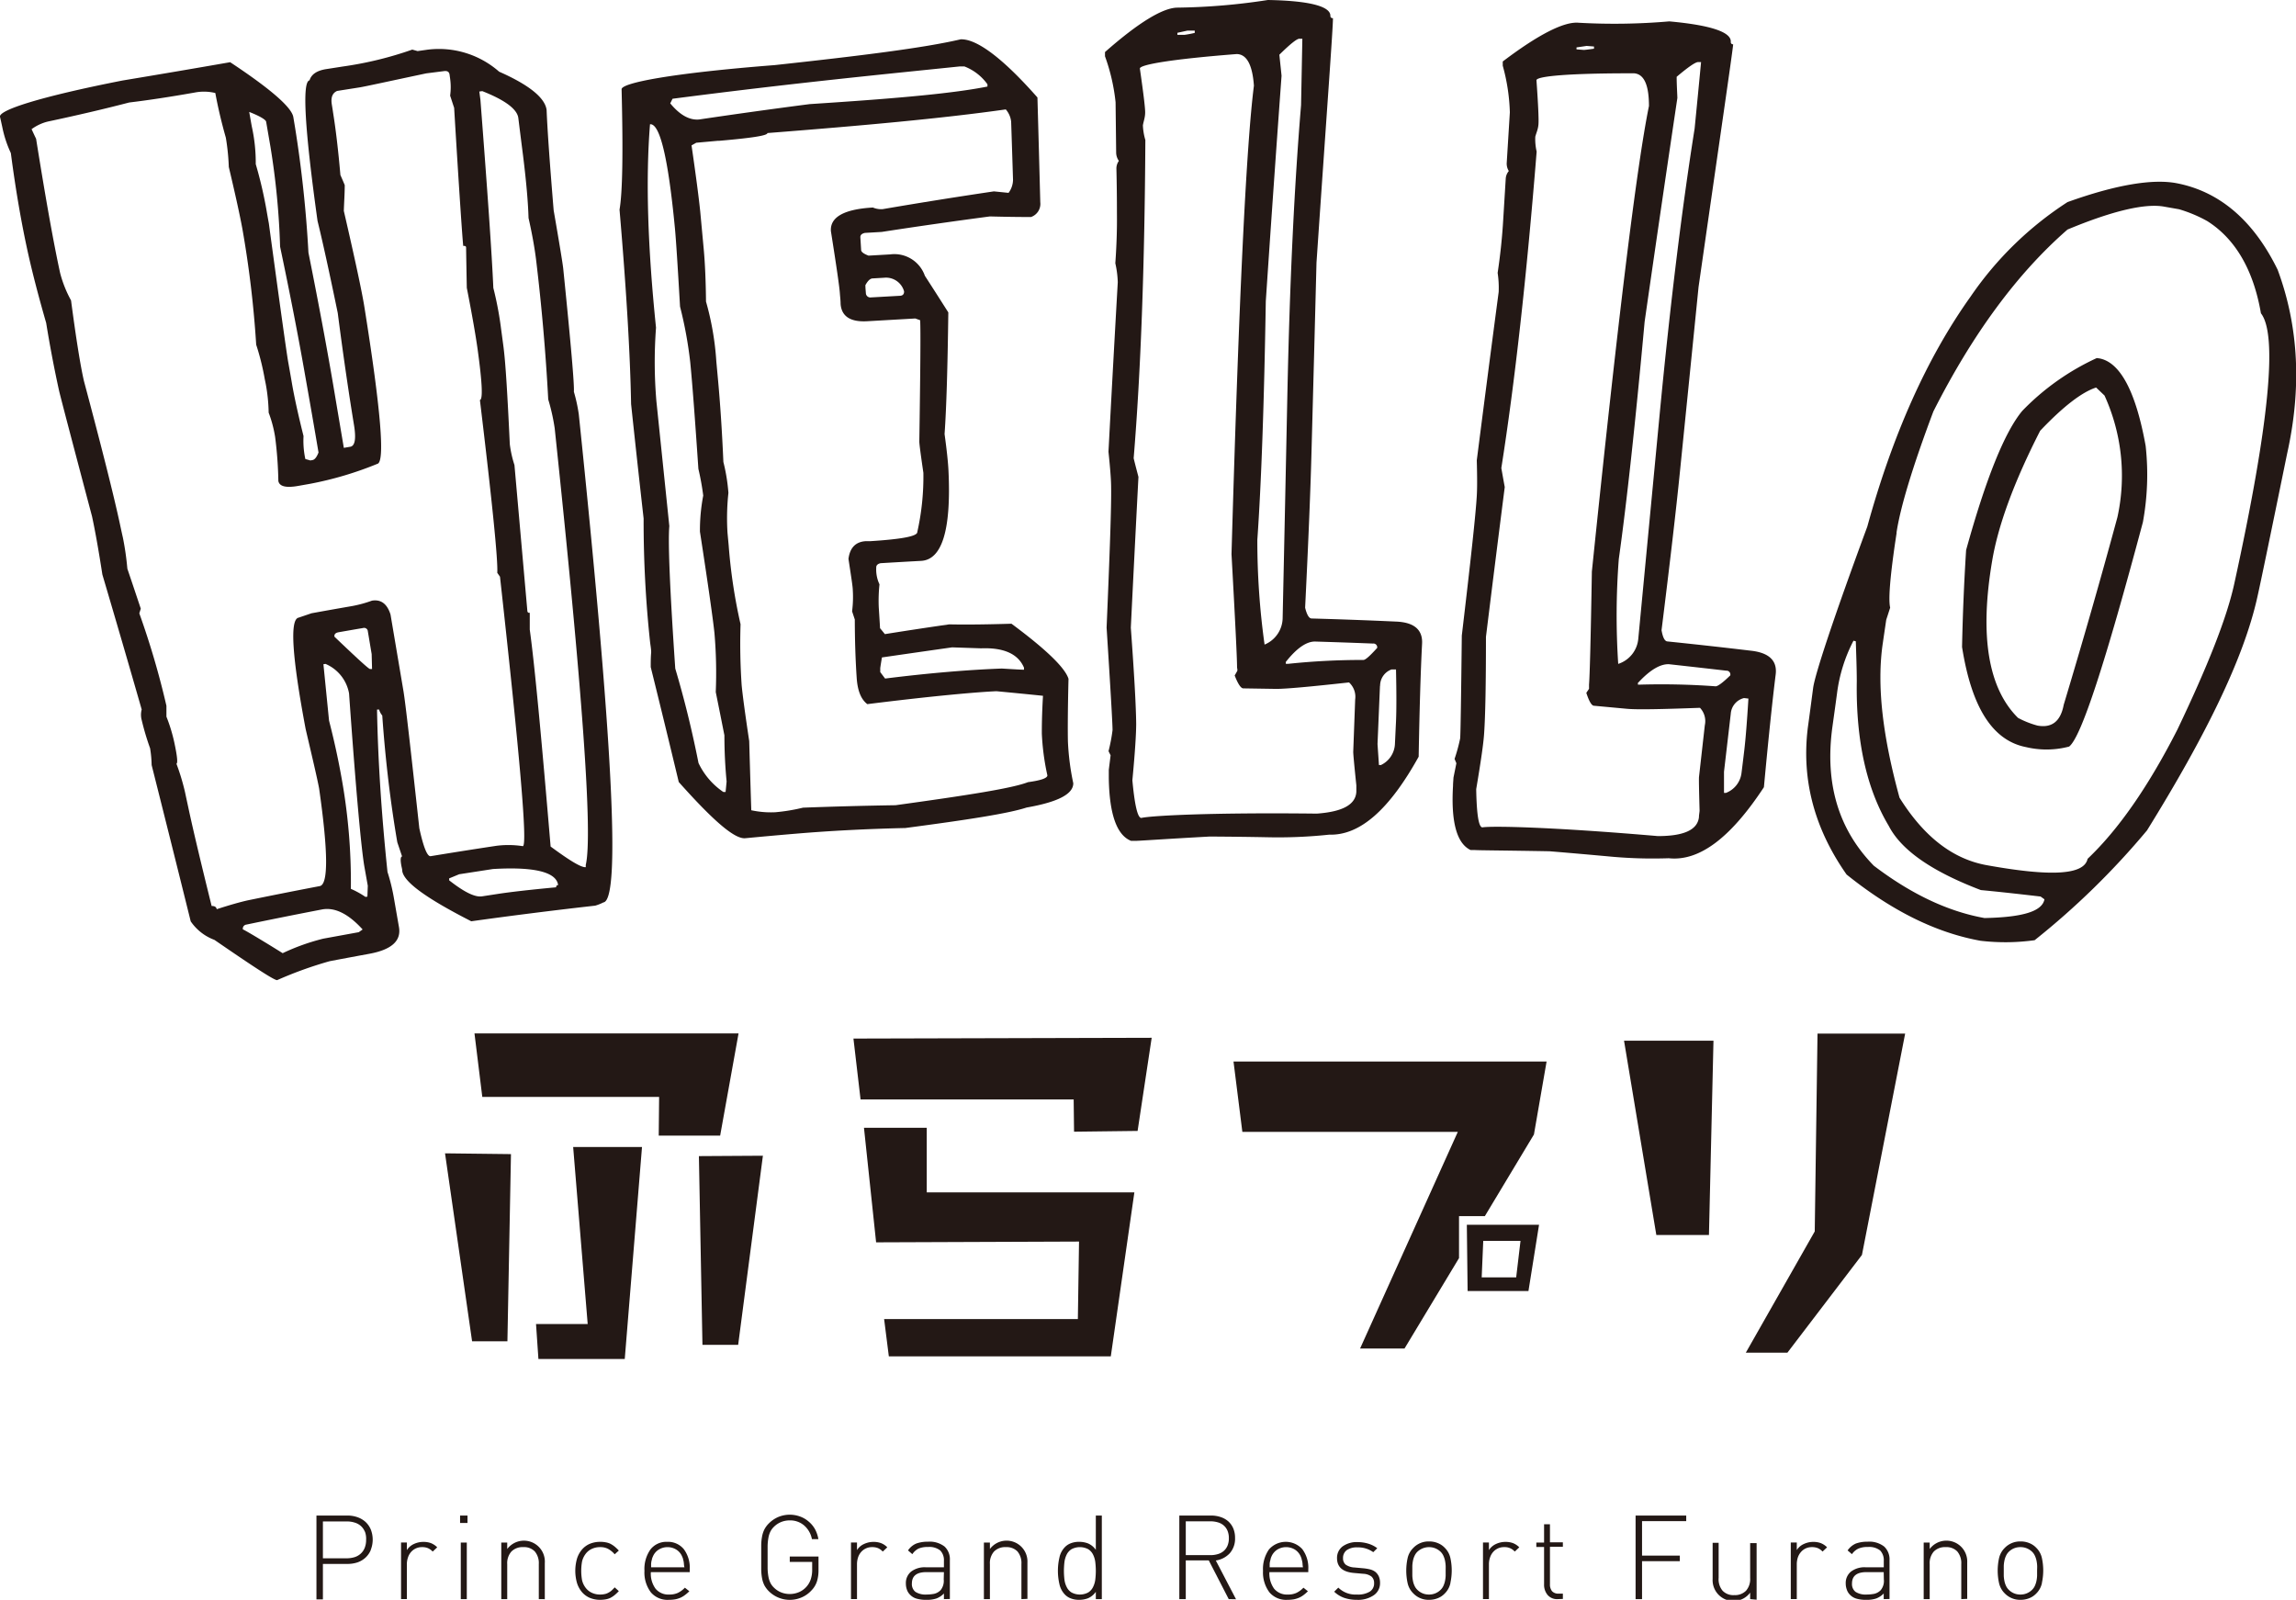
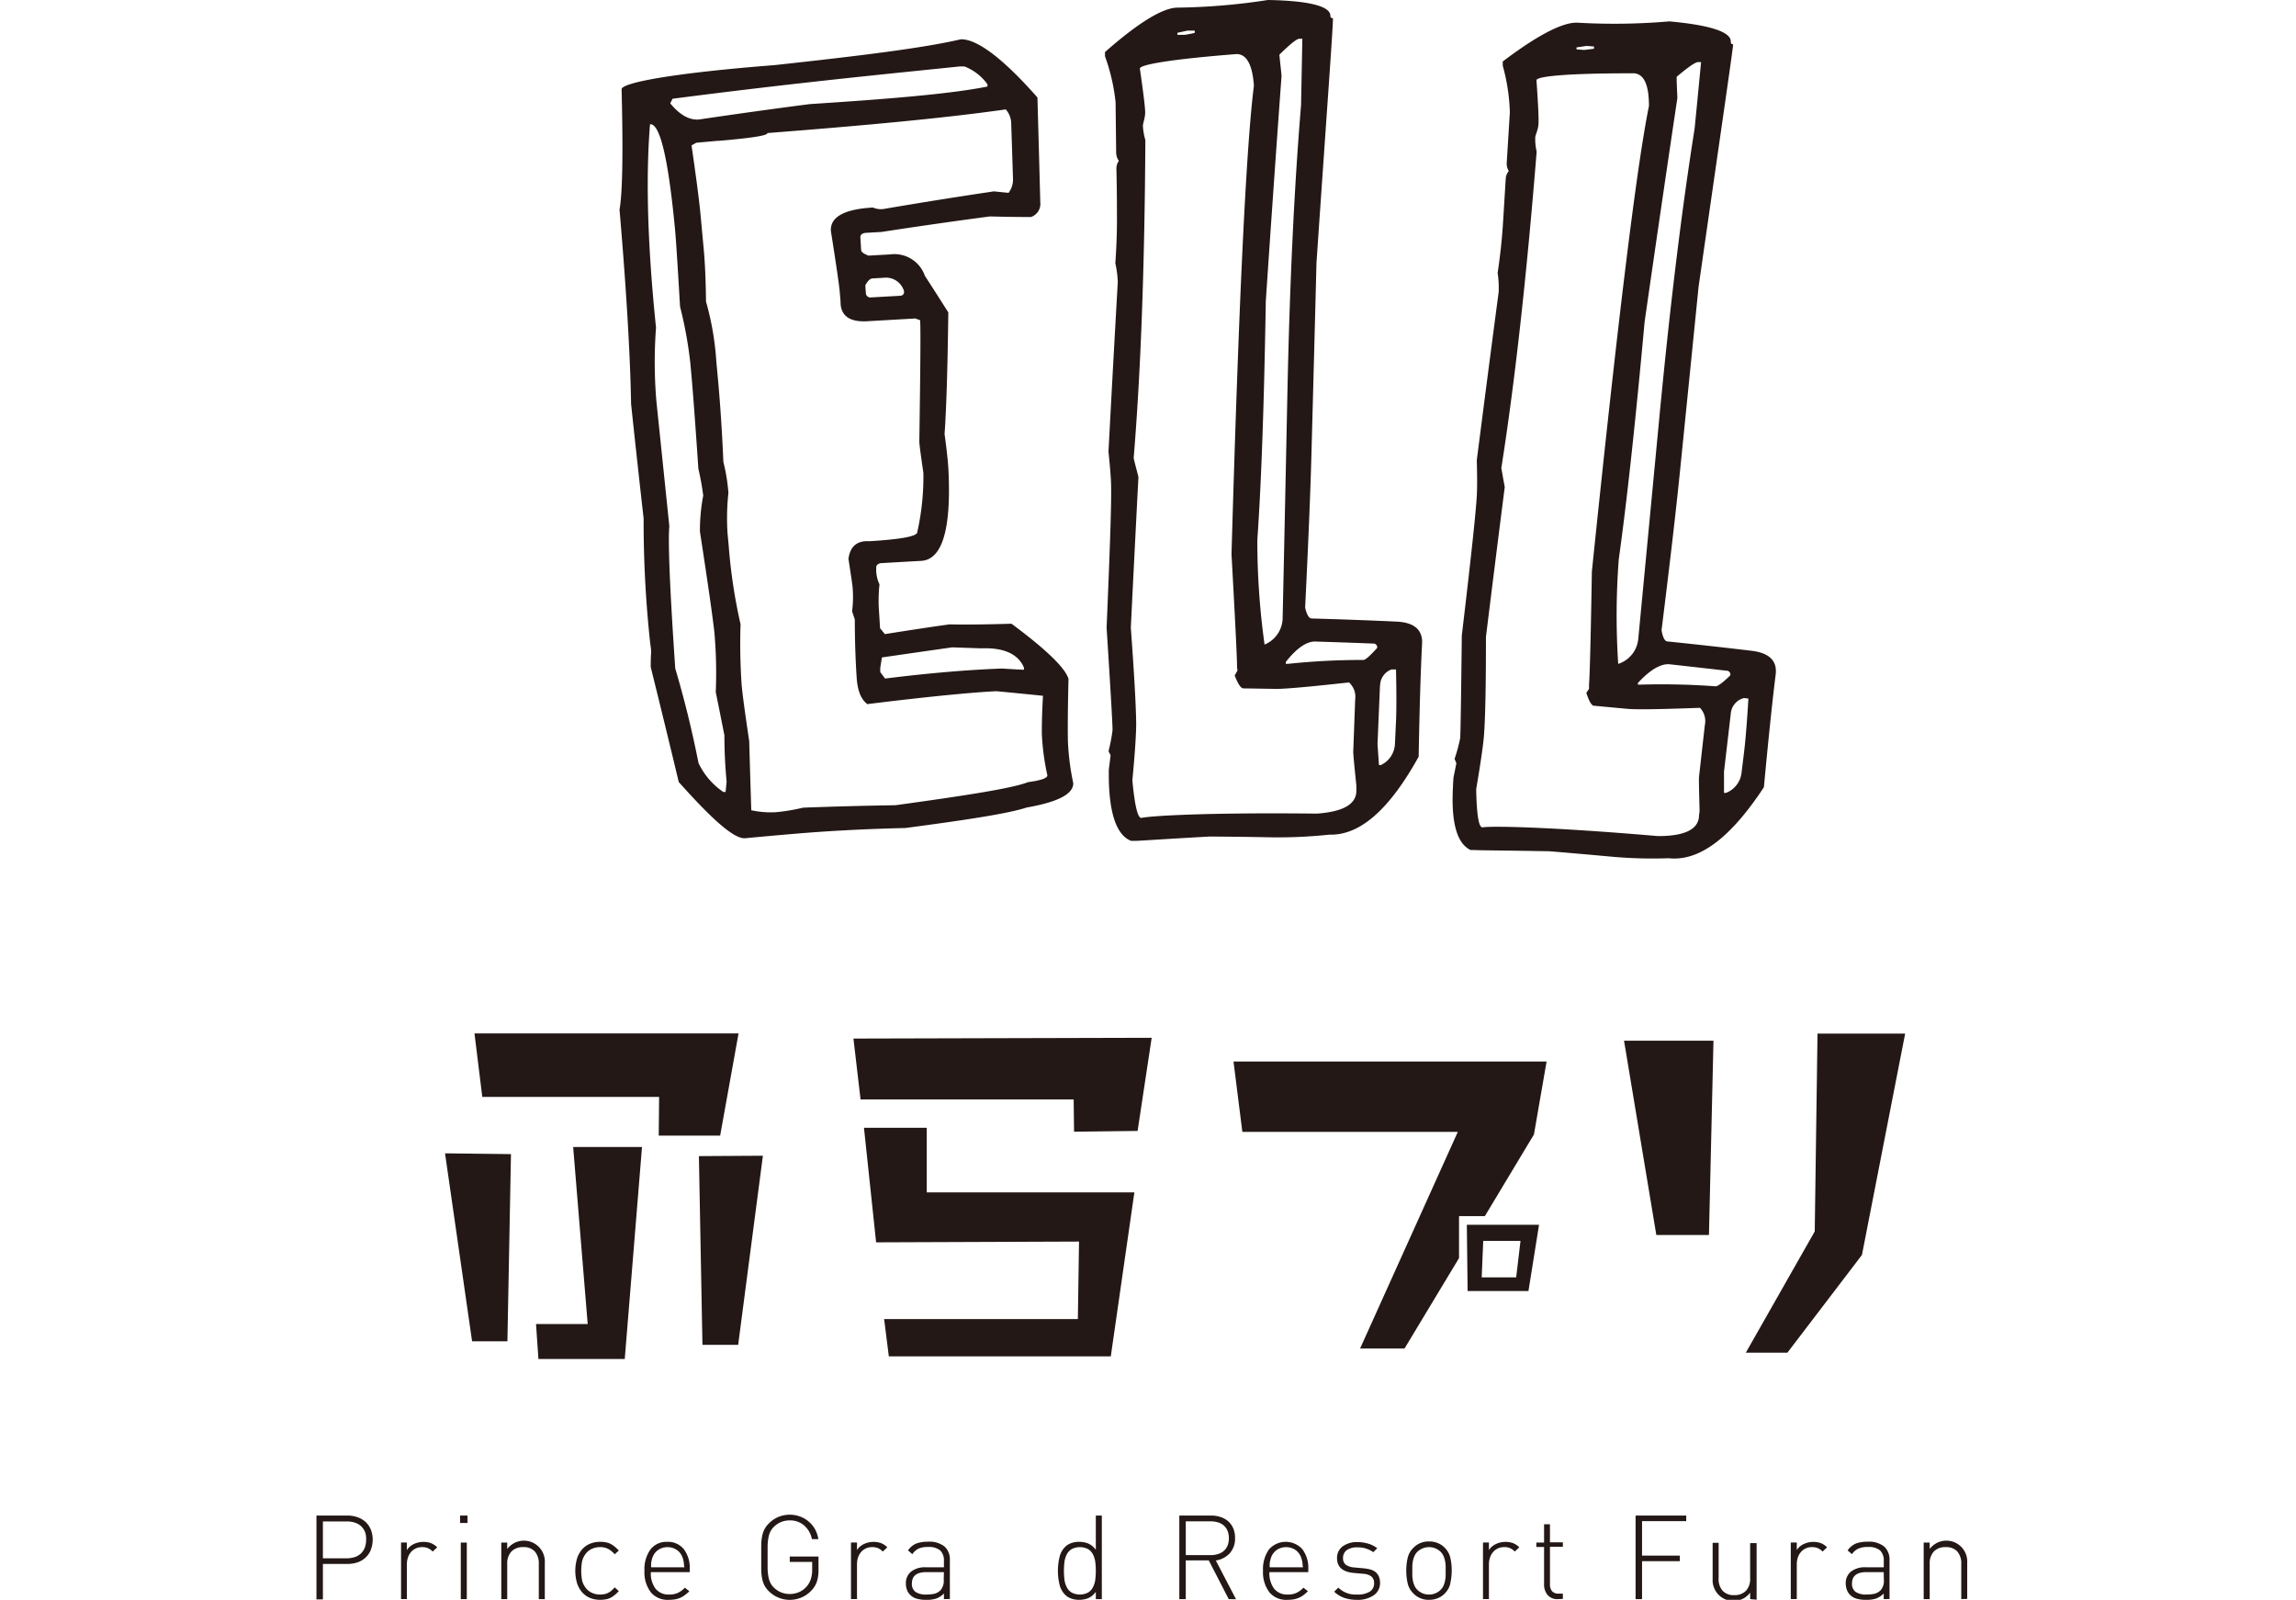
<svg xmlns="http://www.w3.org/2000/svg" viewBox="0 0 355.52 247.7">
  <defs>
    <style>.cls-1{fill:#231815;}</style>
  </defs>
  <g id="レイヤー_2" data-name="レイヤー 2">
    <g id="レイヤー_4" data-name="レイヤー 4">
      <path class="cls-1" d="M78.57,207.67H73.1l-4.19-29.1,10.21.12Zm32.94-31.84H102l.06-6H74.68L73.47,160h40.89ZM96.74,210.41H83.37L83,205H91l-2.25-27.41H99.41Zm17.56-2.19h-5.53L108.22,179l9.91-.06Z" />
      <path class="cls-1" d="M176.15,175.1l-9.84.12-.06-5h-33l-1.1-9.42,46.18-.12ZM172,210,137.63,210l-.73-5.77h30l.18-12-31.42.12-1.88-17.74h9.72v10h32.15Z" />
      <path class="cls-1" d="M237.52,175.65l-7.6,12.64h-4v6.5l-8.44,14H210.6l15.13-33.54H192.37L191,164.35h48.48Zm-.85,24.24h-9.42l-.12-10.26h11.18Zm-7-7.77-.24,5.65h5.34l.67-5.65Z" />
      <path class="cls-1" d="M264.62,191.21h-8.15l-5-30.08h13.85Zm23.69,3.09-11.54,15.13h-6.44L281,190.66l.43-30.63H295Z" />
-       <path class="cls-1" d="M19,12.46Q27.8,11,35.64,9.63c6.32,4.18,9.53,7,9.78,8.5l.27,1.62a186.31,186.31,0,0,1,2.07,19.36Q50.37,52.15,52,62q.62,3.67,1.24,7.34l1-.17q1.1-.19.57-3.39c-.8-4.87-1.65-10.64-2.51-17.31q-2-9.69-3.13-14.26-3-21.48-1.24-21.77c.28-.93,1.13-1.5,2.52-1.73l2.69-.42a55.86,55.86,0,0,0,10.7-2.61l.82.23,1.55-.22a14.13,14.13,0,0,1,11.08,3.41c4.69,2.07,7.12,4.07,7.35,5.94q.17,4.4,1.09,15.52c.9,5.19,1.39,8.19,1.48,9Q89,59.16,88.86,60.65a25.11,25.11,0,0,1,.76,3.48c5.21,50.06,6.55,75.24,3.81,75.59a7.19,7.19,0,0,1-1.26.5q-9.6,1.08-19.2,2.42c-6.77-3.46-10.38-6-10.68-7.76,0-.31-.11-.62-.16-.94-.15-.85-.1-1.3.13-1.34l-.74-2.19c-1.05-6.12-1.84-12.67-2.33-19.63a2.51,2.51,0,0,1-.49-.92l-.32,0Q58.59,121.51,60,135a29.74,29.74,0,0,1,1,4.08l.78,4.48c.36,2.13-1.17,3.49-4.62,4.12q-3.06.56-6.11,1.14a60.51,60.51,0,0,0-8.13,2.93c-.38.08-3.57-2-9.72-6.23a7.67,7.67,0,0,1-3.67-2.87q-3-12.1-6.05-24.2a17.77,17.77,0,0,0-.24-2.6,39.65,39.65,0,0,1-1.3-4.37,3.11,3.11,0,0,1,0-1.63q-3-10.45-6.09-20.9-.86-5.57-1.6-9-4.69-17.7-5.1-19.44c-.74-3.36-1.41-6.86-2-10.51Q5.42,44,4.38,39.37,2.79,32.22,1.68,23.7a17.55,17.55,0,0,1-1.32-4C.24,19.16.13,18.63,0,18.09-.23,17.07,6.07,15,19,12.46ZM7.41,18.82A7.08,7.08,0,0,0,4.89,20c.23.49.46,1,.7,1.49Q7.81,35.41,9.31,42.27A18.24,18.24,0,0,0,11,46.51Q12.18,55.44,13,59q4.12,15.43,5.54,22c.16.75.32,1.5.49,2.24a43.46,43.46,0,0,1,.69,4.81c.7,2.06,1.39,4.13,2.08,6.19-.08.24-.15.48-.23.72a127.13,127.13,0,0,1,4.2,14.32c0,.56,0,1.12,0,1.68A25.35,25.35,0,0,1,27,115c.44,2.06.55,3.15.32,3.25a34.47,34.47,0,0,1,1.32,4.36c.2.95.41,1.89.61,2.84q1.05,4.86,3.52,14.82c.44,0,.71.12.79.5,2.13-.69,3.75-1.14,4.85-1.38q5.55-1.14,11.11-2.2,2-.39-.11-15.13c-.28-1.5-1-4.56-2.08-9.17Q44.15,96,46.24,95.63l2-.68c2.09-.38,4.17-.75,6.26-1.11A19,19,0,0,0,57.59,93c1.39-.23,2.36.48,2.88,2.15l2,11.83c.31,1.83,1.11,8.92,2.46,21.26.66,3,1.24,4.4,1.76,4.32,3.4-.56,6.81-1.1,10.21-1.61a14.69,14.69,0,0,1,4.06.06c.75-.11-.47-14-3.54-41.72l-.42-.6q.18-2.93-2.69-26.76c.48-.07.36-2.67-.35-7.82-.3-2.14-.85-5.33-1.68-9.55q-.06-3.12-.11-6.23c0-.21-.17-.29-.44-.25-.1-.76-.6-7.88-1.41-21.39-.21-.62-.41-1.25-.62-1.88a9.58,9.58,0,0,0,0-2.62l-.09-.64c-.06-.43-.35-.61-.86-.54L66,11.36c-6.22,1.32-9.64,2.07-10.31,2.17l-3.49.55c-.72.32-1,1-.82,2.1.07.43.14.86.2,1.29q.63,3.91,1.13,9.63c.23.52.44,1,.67,1.56,0,1.32-.1,2.65-.14,4Q55.86,44,56.42,47.51q3.84,24,2,24.31A53.8,53.8,0,0,1,48,74.91l-1.81.32c-1.9.34-2.93.09-3.09-.76a60.75,60.75,0,0,0-.5-6.82,18.92,18.92,0,0,0-1-3.76,26.83,26.83,0,0,0-.47-4.54L41,58.72a38.71,38.71,0,0,0-1.33-5.35,161.16,161.16,0,0,0-2.15-18q-.59-3.19-2.09-9.51a34.89,34.89,0,0,0-.46-4.54c-.68-2.39-1.22-4.69-1.63-6.92a7.47,7.47,0,0,0-3.2-.07Q24.42,15.34,20,15.87,14.37,17.34,7.41,18.82ZM37.61,143.9c.09,0,2.17,1.19,6.16,3.68a33.34,33.34,0,0,1,6.29-2.25l5.49-1,.6-.42c-2.21-2.44-4.32-3.47-6.29-3.1q-5.88,1.13-11.74,2.35A.62.62,0,0,0,37.61,143.9Zm12.47-41.06.87,8.73q1.13,4.38,1.88,8.55a91,91,0,0,1,1.5,17.5,13,13,0,0,1,2.26,1.25l.3-.05.06-1.68-.51-2.86c-.47-2.6-1.31-11.57-2.39-26.91a6.13,6.13,0,0,0-3.65-4.58Zm1.71-4.26c3.49,3.34,5.31,5,5.5,5l.32,0-.06-2.31c-.2-1.17-.39-2.34-.59-3.51a.58.58,0,0,0-.76-.52c-1.28.21-2.56.44-3.83.66C51.92,98,51.73,98.23,51.79,98.58ZM38.59,17.33c.13.75.26,1.5.4,2.26a25.86,25.86,0,0,1,.61,5.82,65.41,65.41,0,0,1,1.63,6.92c.13.75.26,1.51.4,2.26q2.61,19.27,3,21.48c.21,1.18.42,2.36.62,3.54q.57,3.2,1.75,7.91a13.43,13.43,0,0,0,.28,3.55l.78.22.33-.06q.51-.09.93-1.17-1-5.91-2.05-11.81-1.57-9-3.9-20.06a117.28,117.28,0,0,0-1.5-15.51l-.66-3.83C41.17,18.55,40.3,18,38.59,17.33ZM69.55,136c0,.1,0,.2,0,.3,2.32,1.82,4,2.65,5.09,2.48l2.61-.4c1.85-.28,4.8-.62,8.86-1,0-.2.07-.32.31-.35-.27-2-3.64-2.86-10.09-2.48l-5.23.81ZM74.22,14.17c.06.43.11.85.17,1.28,1.09,14.13,1.77,23.84,2,29.13a52.1,52.1,0,0,1,1.12,5.74c.14,1.07.29,2.14.43,3.22.34,2.49.64,7.58,1,15.24A17.2,17.2,0,0,0,79.66,72q1,11.31,2,22.61a.28.28,0,0,0,.37.26c0,1.57,0,2.44,0,2.61.77,5.58,1.81,16.77,3.23,33.59,3,2.21,4.77,3.28,5.44,3.19,0-.11,0-.22,0-.34,1.11-4.68-.54-27.22-4.81-67.62a31.27,31.27,0,0,0-1-4.46Q84.31,51,83,40.14c-.24-1.89-.62-4-1.16-6.39-.07-2.48-.36-5.7-.85-9.67q-.37-2.89-.73-5.8c-.17-1.36-2-2.76-5.58-4.17Z" />
      <path class="cls-1" d="M148.75,6.09c2.46-.1,6.49,2.87,11.89,9q.23,8.12.44,16.22a2.15,2.15,0,0,1-1.44,2.29c-.82,0-2.94,0-6.36-.09q-8.4,1.11-16.76,2.4l-2.6.15c-.49.11-.72.34-.7.69l.12,1.95c0,.3.4.6,1.15.88l3.33-.19a5,5,0,0,1,5.39,3.31c1.22,1.88,2.43,3.78,3.63,5.67-.11,8.49-.29,14.77-.58,18.83q.53,3.87.61,5.78.63,13.62-4.26,13.86-3.13.17-6.27.36c-.46.11-.68.34-.66.7a5.37,5.37,0,0,0,.5,2.57,24.28,24.28,0,0,0-.11,3.56c.07,1.08.14,2.16.2,3.24.26.3.5.61.75.91q5-.8,9.95-1.51c3,.06,6.26,0,9.65-.1,5.4,4,8.31,6.84,8.83,8.53-.11,4.63-.13,7.87-.09,9.7a39,39,0,0,0,.83,6.47c0,1.68-2.38,2.91-7.23,3.76-2.77.91-9,1.88-18.78,3.17-6.11.14-11.74.44-16.85.87-2.64.22-5.29.46-7.93.71-1.67.16-5-2.76-10.3-8.7q-2.13-8.89-4.34-17.8c0-.76,0-1.52.07-2.27,0-.54-.11-1.07-.17-1.6a175.26,175.26,0,0,1-1-19.13q-1-8.85-1.94-17.72-.21-11.61-1.79-30.1.69-3.92.32-18.62c-.11-1,7.78-2.52,23.71-3.76C133.37,8.62,143,7.43,148.75,6.09Zm-48.1,13.15c-.69,8.59-.35,19.09.93,31.49a71.41,71.41,0,0,0,.06,11.4q1,9.66,2,19.32-.33,3.76.92,22.06,2.11,7.09,3.6,14.63a11.19,11.19,0,0,0,3.84,4.48l.35,0c.06-.55.11-1.09.16-1.63-.22-2.28-.34-4.66-.34-7.14q-.66-3.34-1.34-6.7a72.11,72.11,0,0,0-.2-9.11c-.19-1.87-.92-7.12-2.25-15.73a28.67,28.67,0,0,1,.51-5.58,39.6,39.6,0,0,0-.75-4.14c-.52-7.68-.93-13.17-1.26-16.49a63.35,63.35,0,0,0-1.58-8.63c-.37-6.39-.63-10.49-.81-12.31Q102.93,19,100.65,19.24ZM103.78,16q2.22,2.7,4.47,2.5,8.53-1.27,17.12-2.38l2.71-.18c11.39-.76,19.67-1.51,24.82-2.54,0-.12,0-.23,0-.35a7.86,7.86,0,0,0-3.56-2.76l-.77,0c-10.29,1.07-25.13,2.49-44.43,5C104,15.56,103.9,15.79,103.78,16Zm7.48,5.79-3.45.31-.73.41q1,6.88,1.35,10.27l.54,5.82q.3,3.26.35,8.09a44.1,44.1,0,0,1,1.6,9.29l.21,2.28q.57,6.07.88,13.26a28.31,28.31,0,0,1,.78,4.79,36.48,36.48,0,0,0-.14,6.19l.18,1.94a83,83,0,0,0,1.84,12.21,93.74,93.74,0,0,0,.17,9.42q.21,2.28,1.17,8.67.15,5.35.32,10.71a14.36,14.36,0,0,0,3.7.31,28.47,28.47,0,0,0,4.31-.71q7.17-.27,14.33-.38c11.22-1.55,18.08-2.62,20.51-3.57,2-.27,3-.62,3-1.05a37.53,37.53,0,0,1-.86-6.47c0-.86,0-2.81.18-5.85-2.39-.25-4.8-.48-7.2-.71-2.83.12-9.51.69-20,2-1-.76-1.52-2.12-1.65-4.1q-.28-4.15-.29-9l-.42-1.27a17.33,17.33,0,0,0,.11-3.26c0-.54-.26-2.15-.67-4.86.22-1.72,1.1-2.63,2.64-2.74l.71,0c4.91-.31,7.35-.76,7.31-1.43a39.26,39.26,0,0,0,.94-9.15c-.39-2.68-.61-4.28-.63-4.82.16-10.89.22-17.16.13-18.81l-.75-.27-7.35.42q-4,.26-4.22-2.68c0-.53-.07-1.06-.11-1.6-.06-1-.53-4.21-1.39-9.66-.15-2.16,2-3.4,6.5-3.66a3.27,3.27,0,0,0,1.52.25q8.58-1.47,17.22-2.75l2.27.23a3.48,3.48,0,0,0,.69-2c-.09-3-.19-6-.29-9a3.43,3.43,0,0,0-.83-1.92c-9.87,1.4-22.17,2.51-36.91,3.66C118.86,21,116.33,21.37,111.26,21.81Zm25.3,80c-.09.54-.18,1.08-.26,1.63,0,.21,0,.43,0,.64l.75,1c6.88-.86,12.92-1.36,18.08-1.55,2,.12,3.14.19,3.43.18,0-.1,0-.2,0-.31-.9-2.13-3.12-3.14-6.66-3l-4.47-.15Q142,101,136.56,101.79ZM134,44.15c0,.43.05.87.08,1.3a.69.69,0,0,0,.77.6l4.44-.25c.49,0,.72-.26.7-.69A2.9,2.9,0,0,0,136.93,43l-1.87.11C134.71,43.16,134.36,43.49,134,44.15Z" />
      <path class="cls-1" d="M196.32,0c6.5.11,9.72,1,9.68,2.46,0,.23.13.35.4.36,0,1.63-.94,14.24-2.55,37.85q-.37,14.42-.76,28.82-.22,8.78-1,24.6c.27,1.11.61,1.66,1,1.67q6.56.18,13.11.48c2.77.12,4.1,1.26,4,3.4q-.33,6.28-.53,17.52c-4.55,8.2-9.09,12.22-13.86,12.07a75,75,0,0,1-9.58.4c-3-.06-5.93-.09-8.89-.11-7.11.39-10.94.67-11.54.67h-.66c-2.2-.87-3.36-4.09-3.45-9.69,0-.44,0-.87,0-1.3.09-.75.19-1.51.28-2.26-.11-.21-.22-.43-.32-.64a26.31,26.31,0,0,0,.62-3.26q0-1.45-.92-15.87c.49-11.56.75-18.81.7-21.73,0-1.12-.15-3-.41-5.5q.69-13.12,1.44-26.25a15.26,15.26,0,0,0-.38-2.93c.19-2.65.28-5.24.25-7.75q0-3.42-.08-6.84a2,2,0,0,1,.38-1.26,2.26,2.26,0,0,1-.42-1.3l-.09-7.78a30,30,0,0,0-1.64-7.12c0-.22,0-.43,0-.65,5.22-4.6,9-6.88,11.24-6.88A98.16,98.16,0,0,0,196.32,0ZM176.5,10.61c.54,3.76.82,6,.82,6.79s-.23,1.3-.35,2a9.16,9.16,0,0,0,.38,2.28q-.16,29.25-1.81,49.27c.24,1,.49,1.93.74,2.89q-.61,11.67-1.18,23.34.79,10.8.83,14.88c0,1.53-.18,4.45-.59,8.75.36,3.89.82,5.84,1.39,5.83,1.45-.34,10.51-.86,27.18-.67,4-.29,6-1.4,6.11-3.38,0-.32,0-.64,0-1-.33-3.17-.49-4.91-.48-5.21l.3-8.09a3,3,0,0,0-.95-2.63c-5.94.65-9.69,1-11.27,1l-5.1-.08c-.37,0-.82-.66-1.34-2,.13-.21.25-.43.37-.64s0-.43,0-.65q0-2-.86-17.5,1.68-58.47,3.47-72.53-.35-4.86-2.67-4.89C181.49,9.15,176.5,10,176.5,10.61Zm5.81-5.53v.31h1.14a15.3,15.3,0,0,0,1.55-.3V4.74h-1.14ZM198.1,8.47c.11,1.08.23,2.17.34,3.25Q197.17,29.18,196,46.65q-.39,23.82-1.31,36.94a116,116,0,0,0,1.12,16.21,4.52,4.52,0,0,0,2.8-4.15q.38-17.49.74-35,.54-25.56,2.11-44.36L201.66,6h-.41C200.88,5.93,199.83,6.77,198.1,8.47Zm1,94c0,.11,0,.21,0,.31h.36a109.8,109.8,0,0,1,11.65-.6c.32,0,1-.61,2.14-1.87a.59.59,0,0,0-.66-.67c-3-.12-5.95-.22-8.92-.31C202.33,99.29,200.8,100.34,199.12,102.46Zm14.58,3.72c-.13,3-.25,6-.38,9,.07,1.08.15,2.17.22,3.26h.31a3.8,3.8,0,0,0,2.16-3.15c.06-1.19.11-2.37.17-3.55q.12-2.75,0-8.1l-.69,0A2.68,2.68,0,0,0,213.7,106.18Z" />
      <path class="cls-1" d="M258.48,3.31C265,3.9,268.11,5,268,6.49c0,.22.1.35.37.38-.16,1.62-2,14.14-5.36,37.56q-1.44,14.34-2.89,28.68-.88,8.73-2.84,24.46c.19,1.12.49,1.7.89,1.74,4.35.45,8.71.93,13.05,1.45,2.76.33,4,1.57,3.73,3.69q-.78,6.24-1.82,17.43c-5.15,7.84-10,11.51-14.74,11a72,72,0,0,1-9.59-.31c-3-.27-5.91-.53-8.87-.77-7.12-.13-11-.14-11.56-.19l-.66,0q-3.21-1.53-2.72-9.92c0-.43.05-.86.07-1.29l.45-2.23-.28-.67a26,26,0,0,0,.87-3.2q.09-1.44.25-15.89c1.36-11.5,2.15-18.7,2.32-21.63.07-1.12.07-2.95,0-5.51q1.66-13,3.39-26.07a15.34,15.34,0,0,0-.16-2.95q.59-3.94.83-7.71l.42-6.83a2,2,0,0,1,.48-1.23,2.15,2.15,0,0,1-.32-1.32l.48-7.77a30,30,0,0,0-1.1-7.22c0-.22,0-.43,0-.65,5.54-4.2,9.49-6.19,11.72-6A98.75,98.75,0,0,0,258.48,3.31Zm-20.57,9.1c.27,3.8.37,6.07.31,6.84s-.32,1.28-.49,1.91a8.5,8.5,0,0,0,.21,2.31q-2.34,29.16-5.47,49c.18,1,.35,2,.53,2.94Q231.52,87,230.09,98.6q0,10.83-.28,14.9c-.09,1.53-.51,4.42-1.23,8.68.07,3.91.38,5.88.95,5.92,1.48-.24,10.55-.08,27.18,1.35,4,0,6.13-.95,6.36-2.92,0-.32.07-.64.1-1-.09-3.19-.12-4.93-.09-5.24l.9-8a3,3,0,0,0-.75-2.7c-6,.22-9.75.3-11.33.15l-5.08-.47c-.37,0-.77-.71-1.19-2l.42-.62c0-.22,0-.43,0-.65.11-1.29.27-7.13.44-17.51q6-58.19,8.84-72.08c0-3.24-.75-4.93-2.29-5.06C243,11.33,238,11.79,237.91,12.41Zm6.2-5.07c0,.1,0,.2,0,.3l1.14.09c.12,0,.65-.06,1.57-.19l0-.34-1.14-.09Zm15.51,4.55c0,1.09.07,2.18.11,3.27q-2.58,17.31-5.07,34.65-2.17,23.72-4,36.74a114.46,114.46,0,0,0-.09,16.24,4.51,4.51,0,0,0,3.11-3.92L257,64q2.44-25.45,5.4-44.09.51-5.14,1-10.3l-.4,0C262.59,9.56,261.48,10.32,259.62,11.89Zm-6,93.81c0,.1,0,.2,0,.3l.36,0a115.28,115.28,0,0,1,11.67.26c.33,0,1.08-.53,2.27-1.69a.59.59,0,0,0-.61-.73q-4.43-.51-8.87-1C257.11,102.78,255.51,103.7,253.66,105.7ZM268,110.49l-1.05,9c0,1.09,0,2.18,0,3.27l.31,0a3.79,3.79,0,0,0,2.39-3c.15-1.17.29-2.35.43-3.52.22-1.82.43-4.51.65-8.08l-.68-.08A2.69,2.69,0,0,0,268,110.49Z" />
-       <path class="cls-1" d="M337,28.36c6.67,1.27,11.95,5.77,15.68,13.41,3.3,8.9,3.71,18.41,1.46,28.49q-3.9,19.08-4.61,22.21c-2.11,9.49-8,21.45-17.08,36.1a120,120,0,0,1-17.4,17,33,33,0,0,1-8.37.09c-6.94-1.25-13.78-4.66-20.75-10.26-5-7.13-7-14.69-6-22.74.28-2,.55-4.09.82-6.13s3-10.4,8.39-25c3.91-14.18,9.19-26.08,16-35.62a53,53,0,0,1,15-14.62C327.65,28.59,333.32,27.67,337,28.36ZM287,99.2a24.19,24.19,0,0,0-2.55,8.16c-.23,1.72-.47,3.43-.71,5.15-1.23,8.9,1,16,6.41,21.53,5.77,4.38,11.45,7.08,17.14,8.1,5.82-.12,8.92-1,9.28-2.9l-.6-.43c-3.08-.36-6.17-.71-9.25-1-7.52-2.87-12.29-6.13-14.26-9.94-3.41-5.7-5.09-13.14-4.95-22.35,0-2.08-.09-4.15-.15-6.23Zm6.68-16.71-.24,1.59c-.79,5.44-1.05,8.79-.76,10-.2.62-.4,1.25-.61,1.88-.17,1.18-.35,2.36-.52,3.55-1,6.62,0,14.61,2.58,24,3.75,6,8.23,9.52,13.58,10.46,9.86,1.77,15,1.52,15.54-1q7.17-6.8,13.9-20c4.66-9.76,7.66-17.28,8.82-22.63q8.06-36.81,4.12-41.83c-1.17-6.78-4-11.56-8.33-14.29a21.41,21.41,0,0,0-4.34-1.82L335.14,32c-2.9-.55-7.94.6-15,3.54Q308.49,45.69,299.37,63.7C296.09,72.42,294.22,78.69,293.66,82.49Zm31.38-27c3.22.58,5.66,5.11,7.18,13.55a40.76,40.76,0,0,1-.43,11.82c-5.8,21.71-9.55,33.3-11.42,34.73a13.68,13.68,0,0,1-6.64.09c-5.19-1-8.45-6.08-9.94-15.51q.16-7.64.63-15,4.6-16.62,8.69-21.55a38.18,38.18,0,0,1,11.54-8.18ZM308.48,86.79c-2,11.73-.59,19.82,4,24.36a14.26,14.26,0,0,0,3,1.19c2.23.41,3.59-.65,4.07-3.21Q324.1,94,327.87,80.07a29.94,29.94,0,0,0-2-18.83L324.57,60c-2.2.71-5.1,2.94-8.66,6.69C311.82,74.68,309.39,81.39,308.48,86.79Z" />
      <path class="cls-1" d="M57.41,240a3.39,3.39,0,0,1-.82,1.17,3.53,3.53,0,0,1-1.23.73,4.9,4.9,0,0,1-1.56.24H50v5.49h-1V234.65H53.8a4.64,4.64,0,0,1,1.56.26,3.66,3.66,0,0,1,1.23.72,3.39,3.39,0,0,1,.82,1.17,4.31,4.31,0,0,1,0,3.16Zm-.91-2.84a2.44,2.44,0,0,0-.63-.9,2.5,2.5,0,0,0-.95-.52,4,4,0,0,0-1.23-.18H50v5.71h3.65a4.3,4.3,0,0,0,1.23-.17,2.52,2.52,0,0,0,.95-.53,2.4,2.4,0,0,0,.63-.89,3.26,3.26,0,0,0,.23-1.26A3.19,3.19,0,0,0,56.5,237.12Z" />
      <path class="cls-1" d="M67,240.23a2.24,2.24,0,0,0-.76-.54,2.28,2.28,0,0,0-.9-.15,2.21,2.21,0,0,0-1.73.8,2.43,2.43,0,0,0-.45.84,3.14,3.14,0,0,0-.16,1v5.4H62.1v-8.76H63V240a2.54,2.54,0,0,1,1.08-.94,3.44,3.44,0,0,1,1.48-.33,3.33,3.33,0,0,1,1.14.18,2.84,2.84,0,0,1,1,.66Z" />
      <path class="cls-1" d="M71.24,235.8v-1.15h1.15v1.15Zm.11,11.79v-8.76h.93v8.76Z" />
      <path class="cls-1" d="M83.43,247.59v-5.43a2.8,2.8,0,0,0-.62-1.95,2.3,2.3,0,0,0-1.79-.67,2.41,2.41,0,0,0-1.83.68,2.71,2.71,0,0,0-.65,1.94v5.43h-.92v-8.76h.92v1A3.24,3.24,0,0,1,84.36,242v5.6Z" />
      <path class="cls-1" d="M95.13,247a4,4,0,0,1-.66.42,2.9,2.9,0,0,1-.71.21,5.25,5.25,0,0,1-.83.07,4.16,4.16,0,0,1-1.61-.31,3.34,3.34,0,0,1-1.21-.89,4,4,0,0,1-.77-1.42,6.85,6.85,0,0,1,0-3.74,4,4,0,0,1,.77-1.42,3.34,3.34,0,0,1,1.21-.89,4.16,4.16,0,0,1,1.61-.31,4.28,4.28,0,0,1,.83.07,2.9,2.9,0,0,1,.71.21,4,4,0,0,1,.66.42,6.72,6.72,0,0,1,.69.65l-.64.58a3.67,3.67,0,0,0-1.06-.86,2.58,2.58,0,0,0-1.19-.25,3,3,0,0,0-1.33.29,2.51,2.51,0,0,0-1,.87,3.11,3.11,0,0,0-.47,1.05,8.26,8.26,0,0,0,0,2.92,3.11,3.11,0,0,0,.47,1.05,2.59,2.59,0,0,0,1,.87,3,3,0,0,0,1.33.29,3.24,3.24,0,0,0,.64-.06,1.78,1.78,0,0,0,.55-.18,2.62,2.62,0,0,0,.53-.34,5.29,5.29,0,0,0,.53-.53l.64.58A6.72,6.72,0,0,1,95.13,247Z" />
      <path class="cls-1" d="M100.78,243.41a3.94,3.94,0,0,0,.73,2.57,2.56,2.56,0,0,0,2.12.9,3.08,3.08,0,0,0,1.32-.25,3.77,3.77,0,0,0,1.1-.81l.69.55a5.91,5.91,0,0,1-.67.58,3.61,3.61,0,0,1-.7.42,4,4,0,0,1-.81.25,5.8,5.8,0,0,1-1,.08,3.38,3.38,0,0,1-2.77-1.15,5.08,5.08,0,0,1-1-3.34,5.23,5.23,0,0,1,.93-3.31,3.12,3.12,0,0,1,2.58-1.18,3.17,3.17,0,0,1,2.58,1.13,4.8,4.8,0,0,1,.92,3.14v.42Zm5.12-1.28a3.62,3.62,0,0,0-.05-.4l-.09-.35c0-.11-.08-.24-.13-.37a2.27,2.27,0,0,0-.9-1.08,2.6,2.6,0,0,0-2.74,0,2.27,2.27,0,0,0-.9,1.08,2.48,2.48,0,0,0-.14.37c0,.12-.06.23-.08.35a3.62,3.62,0,0,0-.05.4c0,.15,0,.33,0,.53h5.16C105.93,242.46,105.91,242.28,105.9,242.13Z" />
      <path class="cls-1" d="M126.5,244.84a3.53,3.53,0,0,1-.82,1.37,4.4,4.4,0,0,1-1.52,1.1,4.61,4.61,0,0,1-5.11-.94,4,4,0,0,1-.68-.9,4,4,0,0,1-.36-1.06,8,8,0,0,1-.14-1.4c0-.53,0-1.16,0-1.89s0-1.35,0-1.88a7.85,7.85,0,0,1,.14-1.39,4.08,4.08,0,0,1,.36-1.07,3.79,3.79,0,0,1,.68-.91,4.67,4.67,0,0,1,1.47-1,4.65,4.65,0,0,1,3.36-.07,4.17,4.17,0,0,1,1.31.76,4.22,4.22,0,0,1,1,1.19,4.9,4.9,0,0,1,.53,1.55h-1a3.72,3.72,0,0,0-1.21-2.12,3.31,3.31,0,0,0-2.22-.78,3.53,3.53,0,0,0-1.33.25,3.38,3.38,0,0,0-1.13.75,2.81,2.81,0,0,0-.54.73,3.63,3.63,0,0,0-.3.93,8.45,8.45,0,0,0-.13,1.27c0,.49,0,1.08,0,1.77s0,1.28,0,1.77a8.45,8.45,0,0,0,.13,1.27,3.63,3.63,0,0,0,.3.93,2.66,2.66,0,0,0,.54.73,3.38,3.38,0,0,0,1.13.75,3.65,3.65,0,0,0,2.8-.06,3.28,3.28,0,0,0,1.81-2.07,4.63,4.63,0,0,0,.19-1.43v-1.16h-3.47V241h4.45v2.1A5.72,5.72,0,0,1,126.5,244.84Z" />
      <path class="cls-1" d="M136.69,240.23a2.21,2.21,0,0,0-.75-.54,2.35,2.35,0,0,0-.9-.15,2.14,2.14,0,0,0-1,.22,2.22,2.22,0,0,0-.74.58,2.43,2.43,0,0,0-.45.84,3.43,3.43,0,0,0-.15,1v5.4h-.93v-8.76h.93V240a2.43,2.43,0,0,1,1.08-.94,3.41,3.41,0,0,1,1.48-.33,3.31,3.31,0,0,1,1.13.18,2.66,2.66,0,0,1,1,.66Z" />
      <path class="cls-1" d="M146.16,247.59v-.87a3.21,3.21,0,0,1-1.16.77,4.57,4.57,0,0,1-1.51.21,5.23,5.23,0,0,1-1.58-.19,2.24,2.24,0,0,1-1-.61,2,2,0,0,1-.48-.77,2.69,2.69,0,0,1-.16-.94,2.26,2.26,0,0,1,.81-1.86,3.46,3.46,0,0,1,2.24-.67h2.84v-1a2.13,2.13,0,0,0-.57-1.6,2.7,2.7,0,0,0-1.9-.54,3.5,3.5,0,0,0-1.47.25,2.55,2.55,0,0,0-.95.86l-.67-.58a2.89,2.89,0,0,1,1.29-1.07,5.15,5.15,0,0,1,1.8-.28,3.76,3.76,0,0,1,2.57.75,2.69,2.69,0,0,1,.82,2.12v6Zm0-4.18h-2.73c-1.49,0-2.23.59-2.23,1.76a1.53,1.53,0,0,0,.54,1.29,2.91,2.91,0,0,0,1.75.42,6.15,6.15,0,0,0,1.15-.11,2.07,2.07,0,0,0,1-.56,2.28,2.28,0,0,0,.49-1.67Z" />
-       <path class="cls-1" d="M158.16,247.59v-5.43a2.8,2.8,0,0,0-.61-1.95,2.34,2.34,0,0,0-1.8-.67,2.41,2.41,0,0,0-1.83.68,2.7,2.7,0,0,0-.64,1.94v5.43h-.93v-8.76h.93v1a3.23,3.23,0,0,1,5.81,2.12v5.6Z" />
      <path class="cls-1" d="M169.68,247.59v-1.13a2.84,2.84,0,0,1-1.22,1,3.85,3.85,0,0,1-1.38.24,3.47,3.47,0,0,1-1.24-.21,2.51,2.51,0,0,1-.9-.56,3.35,3.35,0,0,1-.9-1.68,9.16,9.16,0,0,1,0-4.08,3.27,3.27,0,0,1,.9-1.68,2.51,2.51,0,0,1,.9-.56,3.47,3.47,0,0,1,1.24-.21,3.85,3.85,0,0,1,1.38.24,2.84,2.84,0,0,1,1.22,1v-5.31h.93v12.94Zm-.08-5.72a3.61,3.61,0,0,0-.35-1.18,2.06,2.06,0,0,0-.75-.83,2.76,2.76,0,0,0-2.58,0,2.06,2.06,0,0,0-.75.83,3.61,3.61,0,0,0-.35,1.18,12,12,0,0,0-.08,1.34,11.63,11.63,0,0,0,.08,1.34,3.48,3.48,0,0,0,.35,1.17,2,2,0,0,0,.75.84,2.76,2.76,0,0,0,2.58,0,2,2,0,0,0,.75-.84,3.48,3.48,0,0,0,.35-1.17,11.63,11.63,0,0,0,.08-1.34A12,12,0,0,0,169.6,241.87Z" />
      <path class="cls-1" d="M190.26,247.59l-3.09-6h-3.56v6h-1V234.65h4.92a4.67,4.67,0,0,1,1.47.23,3.4,3.4,0,0,1,1.18.66,3.1,3.1,0,0,1,.78,1.09,3.73,3.73,0,0,1,.28,1.49,3.4,3.4,0,0,1-.81,2.36,3.66,3.66,0,0,1-2.17,1.13l3.13,6ZM190.07,237a2.24,2.24,0,0,0-.59-.82,2.34,2.34,0,0,0-.91-.48,4.13,4.13,0,0,0-1.14-.16h-3.82v5.24h3.82a3.79,3.79,0,0,0,1.14-.16,2.34,2.34,0,0,0,.91-.48,2.24,2.24,0,0,0,.59-.82,2.9,2.9,0,0,0,.21-1.16A2.93,2.93,0,0,0,190.07,237Z" />
      <path class="cls-1" d="M196.56,243.41a4,4,0,0,0,.73,2.57,2.58,2.58,0,0,0,2.13.9,3,3,0,0,0,1.31-.25,3.64,3.64,0,0,0,1.1-.81l.69.55a5.83,5.83,0,0,1-.66.58,3.4,3.4,0,0,1-.71.42,4,4,0,0,1-.81.25,5.71,5.71,0,0,1-1,.08,3.39,3.39,0,0,1-2.77-1.15,5.13,5.13,0,0,1-1-3.34,5.3,5.3,0,0,1,.92-3.31,3.46,3.46,0,0,1,5.16-.05,4.8,4.8,0,0,1,.93,3.14v.42Zm5.13-1.28a2.12,2.12,0,0,0-.06-.4,2.25,2.25,0,0,0-.09-.35c0-.11-.08-.24-.12-.37a2.39,2.39,0,0,0-.9-1.08,2.62,2.62,0,0,0-2.75,0,2.39,2.39,0,0,0-.9,1.08,2.36,2.36,0,0,0-.13.37c0,.12-.06.23-.08.35a2.12,2.12,0,0,0-.06.4c0,.15,0,.33,0,.53h5.16C201.71,242.46,201.7,242.28,201.69,242.13Z" />
      <path class="cls-1" d="M212.7,247a4.28,4.28,0,0,1-2.57.7,6,6,0,0,1-2-.31,4.32,4.32,0,0,1-1.54-.95l.64-.63a3.78,3.78,0,0,0,2.87,1.07,3.53,3.53,0,0,0,2-.45,1.48,1.48,0,0,0,.67-1.33,1.29,1.29,0,0,0-.4-1,2.24,2.24,0,0,0-1.26-.43l-1.45-.13c-1.75-.15-2.63-.91-2.63-2.29a2.21,2.21,0,0,1,.86-1.82,3.72,3.72,0,0,1,2.3-.67,5.82,5.82,0,0,1,1.7.25,4.32,4.32,0,0,1,1.37.7l-.62.61a4,4,0,0,0-2.45-.74,2.71,2.71,0,0,0-1.66.43,1.48,1.48,0,0,0-.57,1.25,1.25,1.25,0,0,0,.42,1,2.59,2.59,0,0,0,1.35.43l1.42.13a7.33,7.33,0,0,1,1,.17,2.33,2.33,0,0,1,.81.38,2,2,0,0,1,.53.68,2.5,2.5,0,0,1,.2,1.06A2.23,2.23,0,0,1,212.7,247Z" />
      <path class="cls-1" d="M224.59,245.1a3.17,3.17,0,0,1-.89,1.63,3,3,0,0,1-1.08.72,3.61,3.61,0,0,1-1.35.25,3.26,3.26,0,0,1-2.43-1,3.17,3.17,0,0,1-.89-1.63,9,9,0,0,1,0-3.78,3.17,3.17,0,0,1,.89-1.63,3.26,3.26,0,0,1,2.43-1,3.42,3.42,0,0,1,1.35.25,3,3,0,0,1,1.08.72,3.17,3.17,0,0,1,.89,1.63,9,9,0,0,1,0,3.78Zm-.74-2.67a5.17,5.17,0,0,0-.1-.79,3.56,3.56,0,0,0-.24-.74,2.12,2.12,0,0,0-.42-.62,2.67,2.67,0,0,0-.83-.55,2.63,2.63,0,0,0-2.81.55,2.12,2.12,0,0,0-.42.62,3.05,3.05,0,0,0-.24.74,5.17,5.17,0,0,0-.1.79c0,.27,0,.52,0,.78s0,.51,0,.78a5.17,5.17,0,0,0,.1.79,3.05,3.05,0,0,0,.24.74,2,2,0,0,0,.42.61,2.48,2.48,0,0,0,1.82.75,2.5,2.5,0,0,0,1.82-.75,2,2,0,0,0,.42-.61,3.56,3.56,0,0,0,.24-.74,5.17,5.17,0,0,0,.1-.79c0-.27,0-.53,0-.78S223.86,242.7,223.85,242.43Z" />
      <path class="cls-1" d="M234.55,240.23a2.05,2.05,0,0,0-1.65-.69,2.14,2.14,0,0,0-1,.22,2.22,2.22,0,0,0-.74.58,2.43,2.43,0,0,0-.45.84,3.14,3.14,0,0,0-.16,1v5.4h-.92v-8.76h.92V240a2.54,2.54,0,0,1,1.08-.94,3.44,3.44,0,0,1,1.48-.33,3.33,3.33,0,0,1,1.14.18,2.75,2.75,0,0,1,1,.66Z" />
      <path class="cls-1" d="M241.2,247.59a1.92,1.92,0,0,1-1.57-.65,2.47,2.47,0,0,1-.54-1.64v-5.78h-1.2v-.69h1.2V236H240v2.8h2v.69h-2v5.8a1.65,1.65,0,0,0,.32,1.07,1.29,1.29,0,0,0,1,.38H242v.82Z" />
      <path class="cls-1" d="M254.26,235.52v5.33h5.85v.87h-5.85v5.87h-1V234.65h7.84v.87Z" />
      <path class="cls-1" d="M271,247.59v-1a3.23,3.23,0,0,1-5.81-2.12v-5.6h.93v5.43a2.75,2.75,0,0,0,.62,2,2.3,2.3,0,0,0,1.79.67,2.41,2.41,0,0,0,1.83-.68,2.72,2.72,0,0,0,.64-1.94v-5.43H272v8.76Z" />
      <path class="cls-1" d="M282.21,240.23a2.12,2.12,0,0,0-.75-.54,2.35,2.35,0,0,0-.9-.15,2.17,2.17,0,0,0-1.73.8,2.45,2.45,0,0,0-.46.84,3.43,3.43,0,0,0-.15,1v5.4h-.93v-8.76h.93V240a2.43,2.43,0,0,1,1.08-.94,3.41,3.41,0,0,1,1.48-.33,3.31,3.31,0,0,1,1.13.18,2.78,2.78,0,0,1,1,.66Z" />
      <path class="cls-1" d="M291.68,247.59v-.87a3.21,3.21,0,0,1-1.16.77,4.53,4.53,0,0,1-1.51.21,5.12,5.12,0,0,1-1.57-.19,2.27,2.27,0,0,1-1-.61,2,2,0,0,1-.47-.77,2.7,2.7,0,0,1-.17-.94,2.26,2.26,0,0,1,.81-1.86,3.47,3.47,0,0,1,2.25-.67h2.83v-1a2.16,2.16,0,0,0-.56-1.6,2.74,2.74,0,0,0-1.91-.54,3.42,3.42,0,0,0-1.46.25,2.5,2.5,0,0,0-1,.86l-.67-.58a3,3,0,0,1,1.29-1.07,5.15,5.15,0,0,1,1.8-.28,3.74,3.74,0,0,1,2.57.75,2.7,2.7,0,0,1,.83,2.12v6Zm0-4.18H289c-1.49,0-2.23.59-2.23,1.76a1.53,1.53,0,0,0,.54,1.29,2.91,2.91,0,0,0,1.75.42,6.15,6.15,0,0,0,1.15-.11,2.07,2.07,0,0,0,1-.56,2.24,2.24,0,0,0,.49-1.67Z" />
      <path class="cls-1" d="M303.69,247.59v-5.43a2.8,2.8,0,0,0-.62-1.95,2.31,2.31,0,0,0-1.8-.67,2.41,2.41,0,0,0-1.83.68,2.7,2.7,0,0,0-.64,1.94v5.43h-.93v-8.76h.93v1a3.23,3.23,0,0,1,5.81,2.12v5.6Z" />
-       <path class="cls-1" d="M316.18,245.1a3.17,3.17,0,0,1-.89,1.63,3,3,0,0,1-1.08.72,3.61,3.61,0,0,1-1.35.25,3.3,3.3,0,0,1-2.44-1,3.24,3.24,0,0,1-.89-1.63,9,9,0,0,1,0-3.78,3.24,3.24,0,0,1,.89-1.63,3.3,3.3,0,0,1,2.44-1,3.42,3.42,0,0,1,1.35.25,3,3,0,0,1,1.08.72,3.17,3.17,0,0,1,.89,1.63,9,9,0,0,1,0,3.78Zm-.74-2.67a5.17,5.17,0,0,0-.1-.79,3.56,3.56,0,0,0-.24-.74,2.12,2.12,0,0,0-.42-.62,2.67,2.67,0,0,0-.83-.55,2.53,2.53,0,0,0-1-.19,2.5,2.5,0,0,0-1.82.74,2.12,2.12,0,0,0-.42.62,3.05,3.05,0,0,0-.24.74,5.17,5.17,0,0,0-.1.79c0,.27,0,.52,0,.78s0,.51,0,.78a5.17,5.17,0,0,0,.1.79,3.05,3.05,0,0,0,.24.74,2,2,0,0,0,.42.61,2.47,2.47,0,0,0,1.82.75,2.5,2.5,0,0,0,1.82-.75,2,2,0,0,0,.42-.61,3.56,3.56,0,0,0,.24-.74,5.17,5.17,0,0,0,.1-.79c0-.27,0-.53,0-.78S315.45,242.7,315.44,242.43Z" />
    </g>
  </g>
</svg>